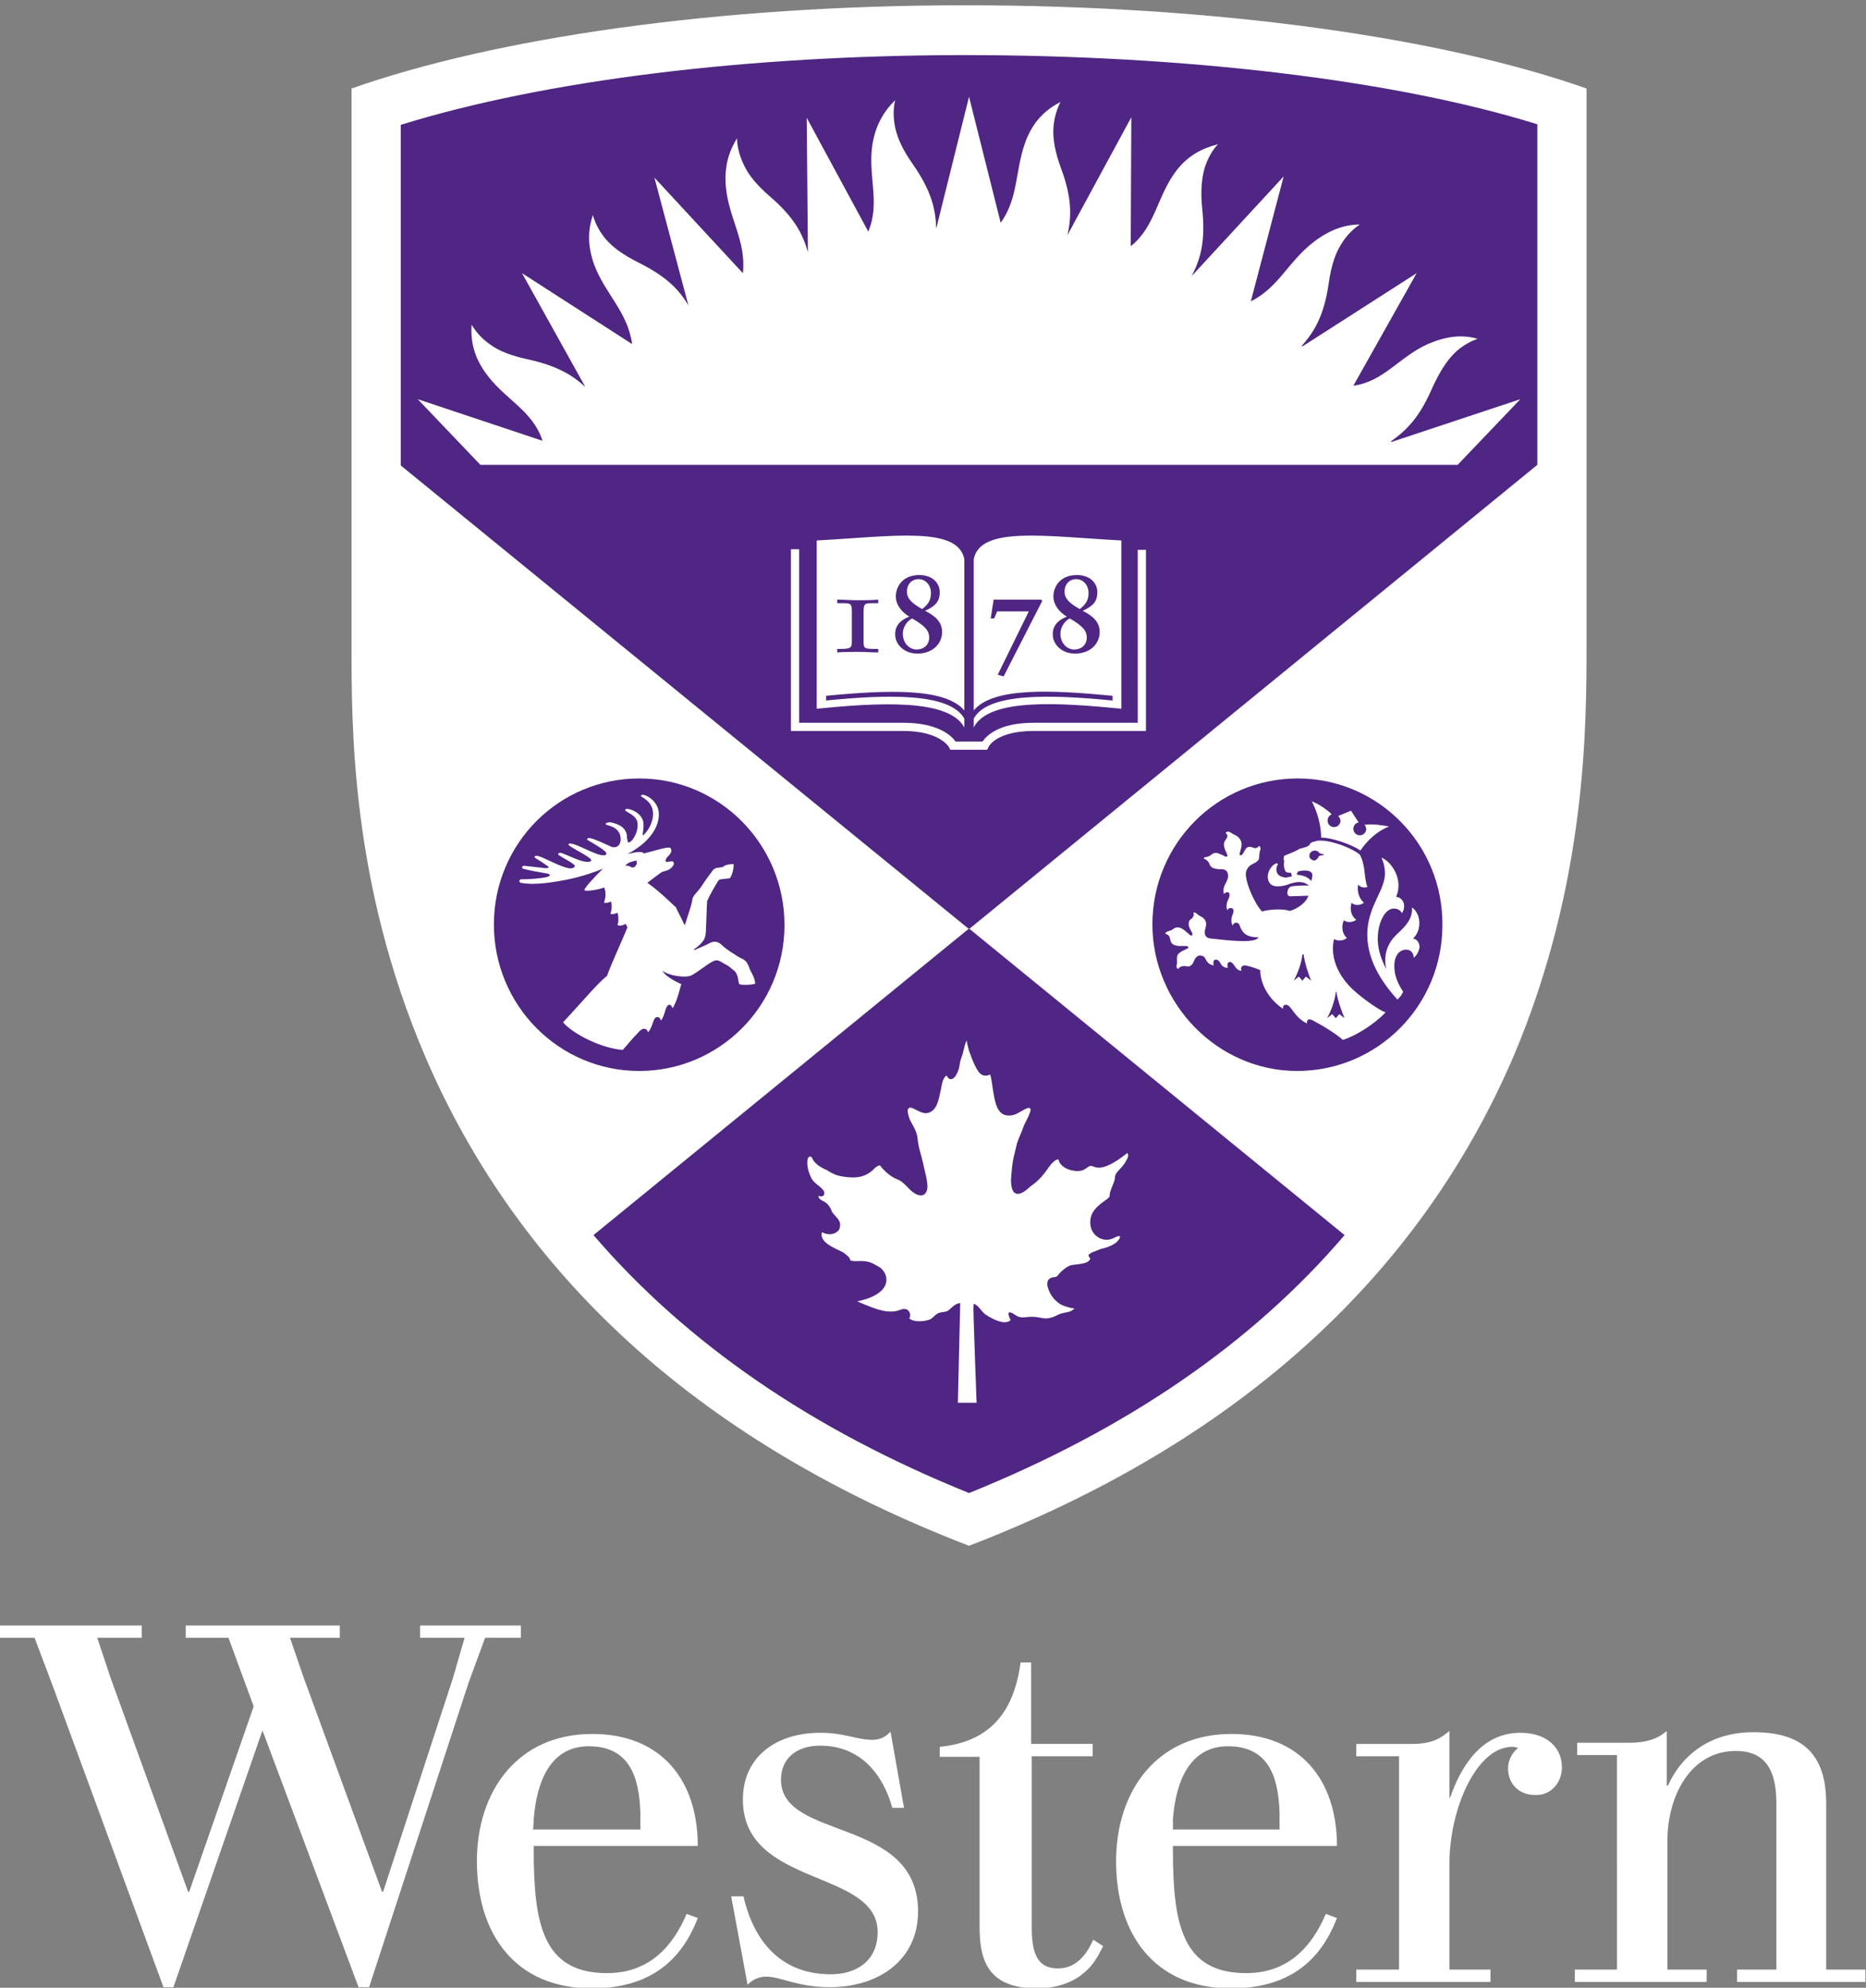
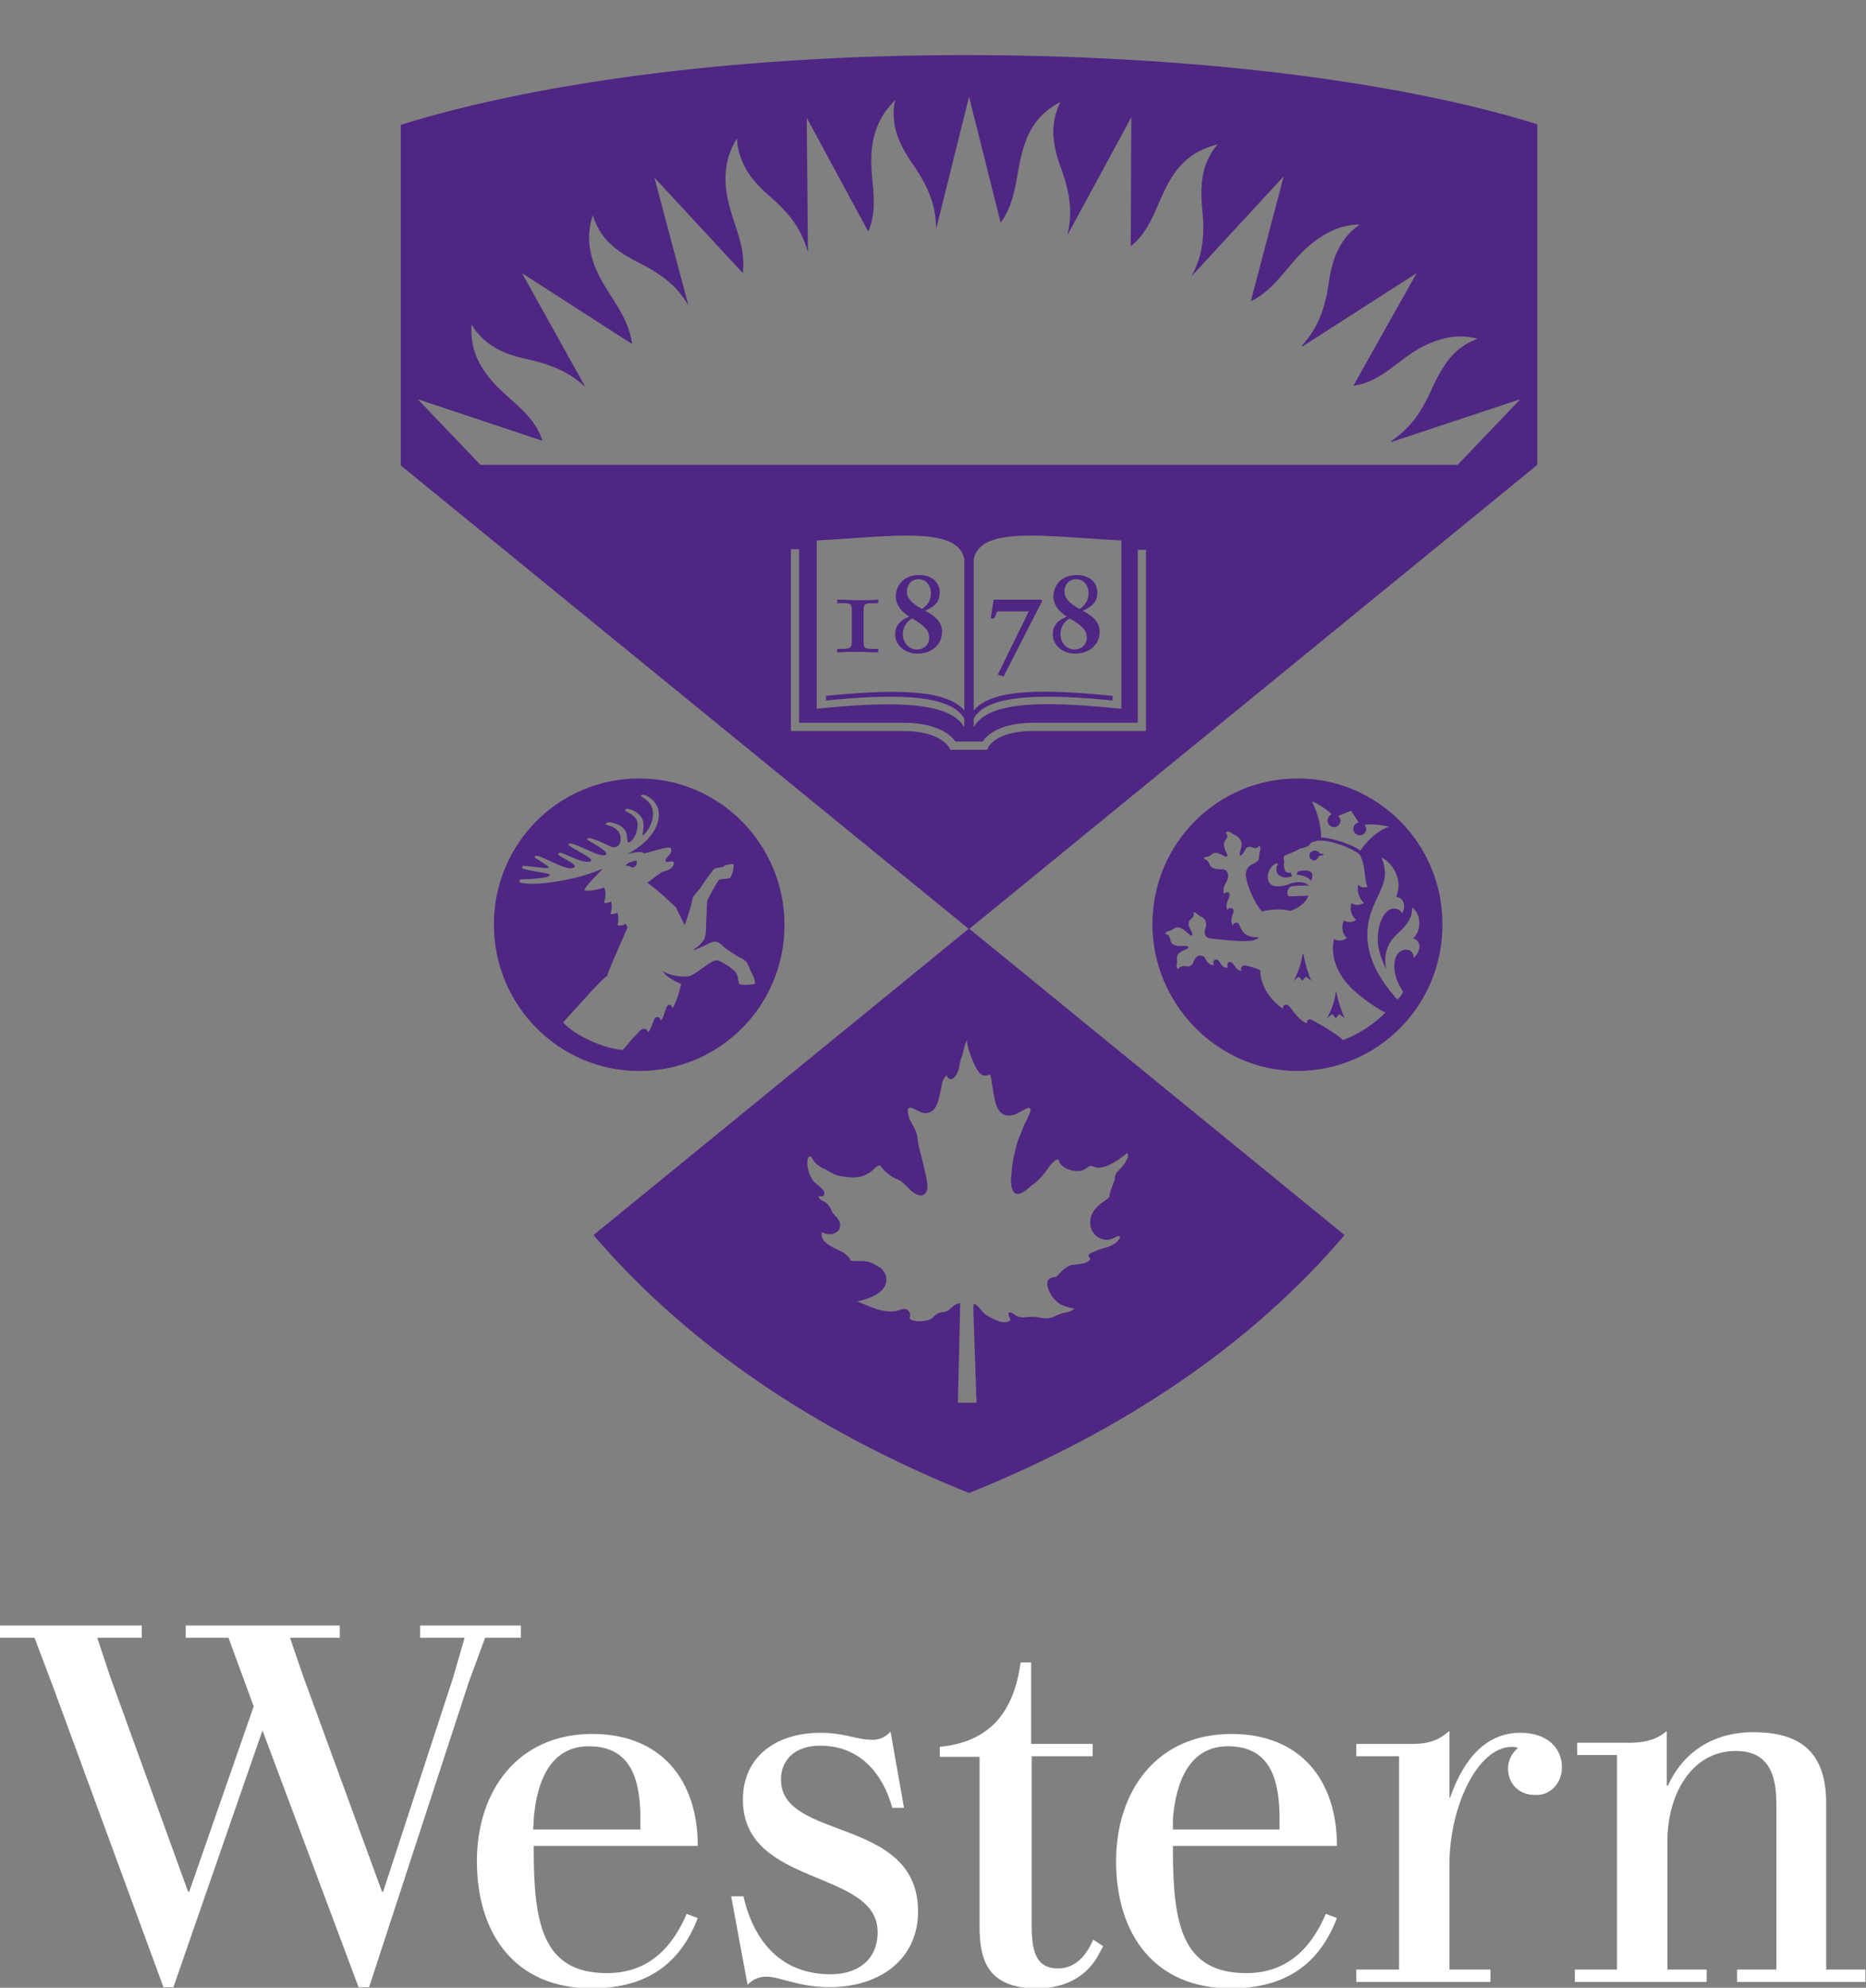
<svg xmlns="http://www.w3.org/2000/svg" version="1.1" id="Layer_1" x="0px" y="0px" viewBox="0 0 318.5 339.1" style="enable-background:new 0 0 318.5 339.1;" xml:space="preserve">
  <rect x="0" y="0" width="318.5" height="339.1" fill="#808080" stroke="none" />
  <style type="text/css">
	.st0{fill:#FFFFFF;}
	.st1{fill:#4F2683;}
</style>
  <g>
    <g>
      <path class="st0" d="M152,295.4c-0.8,0.9-1.8,1.4-3.1,1.4c-2.8,0-4.6-1.2-8.9-1.2c-7.4,0-13.2,4-13.2,11.4c0,15,23,11.8,23,22.6    c0,4.9-3.6,7.2-8,7.2c-8.3,0-13.1-5.4-14.9-13.3h-2.1l2.8,15.1c0.9-1,2.1-1.4,3.2-1.4c2.4,0,5.4,1.8,10.8,1.8    c8.6,0,15.1-4.8,15.1-12.9c0-16.3-23.4-12-23.4-22.5c0-3.4,2.4-5.8,6.7-5.8c6.8,0,10.7,4.8,12.3,10.6h2L152,295.4z M268.8,336v2.1    h22.5V336h-6.7v-21.9c0-7.8,4-15.4,11.7-15.4c4.3,0,6.9,2.4,6.9,8.8V336h-6.7v2.1h21.9V336h-6.7v-28.4c0-8.4-4.1-12.1-12.4-12.1    c-6.9,0-12,3.4-14.6,9.1h-0.2v-9.3c-1.1,0.9-2.7,2-6.4,2c-2.4,0-8.9,0-8.9,0v2.1h6.8V336H268.8z M186.6,330.9    c-1.1,2.5-2.9,4.9-6,4.9c-3.2,0-4.5-2-4.5-7v-29.2h10.4v-2.1H176v-13.9h-1.8c-1.2,9-5.7,13.6-13.8,14.4v1.7l0,0h0h6.8v28.9    c0,5.4,1.1,10.6,9.8,10.6c5.5,0,8.9-2.6,10.6-5.9l0.7-1.3L186.6,330.9z M266.6,301.5c0-3.3-2.5-5.9-7.1-5.9    c-6.9,0-10.3,6.2-12,11.1h-0.1v-11.4c-1.4,1.1-2.7,2.2-6.4,2.2c-2.6,0-9.5,0-9.5,0v2.1h7.3V336h-7.3v2.1h22.9V336h-7v-18    c0-9.6,4.7-20,10.7-20c0.5,0,0.8,0.1,1,0.2c-1,0.8-1.7,2.1-1.7,3.5c0,2.7,2,4.5,4.5,4.5C264.7,306.4,266.6,304.1,266.6,301.5z     M117.2,326.5c-2.4,5.6-6.4,10.1-13.6,10.1c-10.9,0-12.5-8.3-12.5-21v-0.7h28c0-11.3-6.3-19.1-18-19.1c-12.8,0-19.7,9.8-19.7,21.7    c0,12.4,6.5,21.7,19.6,21.7c8.1,0,14.7-3.1,18.1-12L117.2,326.5z M91.1,310.3c0.5-6.3,2.8-12.4,9.4-12.4c7.1,0,8.6,5.5,8.8,11.3    c0,0.5,0,2.4,0,2.9H91C91,311.7,91.1,310.9,91.1,310.3z M226.3,326.5c-2.4,5.6-6.4,10.1-13.6,10.1c-10.9,0-12.5-8.3-12.5-21v-0.7    h28c0-11.3-6.3-19.1-18-19.1c-12.8,0-19.7,9.8-19.7,21.7c0,12.4,6.5,21.7,19.6,21.7c8.1,0,14.7-3.1,18.1-12L226.3,326.5z     M200.2,310.3c0.5-6.3,2.8-12.4,9.4-12.4c7.1,0,8.6,5.5,8.8,11.3c0,0.5,0,2.4,0,2.9h-18.2C200.2,311.7,200.2,310.9,200.2,310.3z     M44.8,295.2C41.1,305.9,29.6,339,29.6,339h-1.7L9,287.6l-3.1-8.2H0v-2.1h24.2v2.1h-7.6l2.3,6.9l13.2,36.4h0.2l11-31.6L39,279.4    h-7.3v-2.1H58v2.1h-8.5l2.3,6.7l13.4,36.6h0.2l11.9-36.4l2-6.9h-7.6v-2.1h17.2v2.1h-6.1L80,287L63,339h-1.8L44.8,295.2z" />
    </g>
    <g>
-       <path class="st0" d="M270.8,109.4l0-94.3C246.4,6.5,208,0.9,164.7,0.9c-42.5,0-80.3,5.6-104.7,14.2l0,94.3    c0,14.3-0.2,41,12.6,70.9c16,37.2,46.4,65,90.5,82.5l2.3,0.9l2.3-0.9c44.1-17.5,74.6-45.3,90.6-82.5    C271,150.4,270.8,123,270.8,109.4z" />
      <path class="st1" d="M165.4,158.4l64.1,52.3c-15.8,18.5-37.3,33.2-64.1,44c-26.8-10.8-48.2-25.5-64.1-44L165.4,158.4z M262.4,79.3    l0-58.1C238,13.6,202.1,9.4,164.7,9.4c-37.1,0-71.8,4.3-96.3,11.9v58.1v0l97,79.1L262.4,79.3L262.4,79.3z M168.1,127.9l-5.9,0    l-0.2-0.4c0,0-1.5-2.8-7.8-2.8H135v-31h1.4v29.6h17.8c5.9,0,8.2,2.2,8.9,3.2l4.6,0c0.7-1,2.8-3.2,8.7-3.2h17.8V93.8h1.4v30.9    h-19.2c-6.4,0-7.7,2.7-7.7,2.8l-0.2,0.4L168.1,127.9z M164.6,122.6v1.5c-2.7-5-14.9-4.2-25.2-3.2V92.2c13-0.7,24.1-2.5,25.2,3.2    v25.8c-3.3-3.9-13.2-3.5-23.6-2.5v0.8C151.2,118.5,162.1,118.1,164.6,122.6z M191.4,92.2v28.7c-10.4-1-22.6-1.9-25.2,3.2v-1.5    c2.4-4.5,13.3-4.1,23.7-3.1v-0.8c-10.4-1-20.4-1.5-23.7,2.5V95.4C167.3,89.7,178.4,91.5,191.4,92.2z M248.8,79.3H82L71.3,68.1    l21.3,7.1c-1.7-5.3-6.6-7.1-9.8-11.7c-1.9-2.7-2.5-5.3-2.3-8.1c0.6,1,1.6,2.3,3.2,3.4c1.5,1.1,3.6,1.9,6.4,2.5    c5,1.1,7.6,2.7,9.8,4.7L89.1,46.6l18.8,12.1c-0.8-5.6-4.6-8.5-6.5-13.6c-1.1-3.1-1.1-5.8-0.2-8.4c0.3,1.1,1,2.7,2.2,4.1    c1.2,1.4,3,2.7,5.6,4c4.8,2.4,6.9,4.6,8.5,7.3l-5.8-21.8l15.1,16.3c0.6-5.5-2.4-9.3-2.9-14.7c-0.3-3.3,0.4-5.9,1.9-8.3    c0,1.1,0.3,2.8,1.2,4.6c0.8,1.7,2.2,3.4,4.4,5.3c4.2,3.6,5.6,6.4,6.5,9.5l-0.2-22.9l10.5,19.4c2.1-4.9-0.1-9.5,0.7-14.8    c0.5-3.2,1.9-5.7,3.9-7.6c-0.3,1.1-0.4,2.8,0,4.7c0.4,1.8,1.3,3.8,3,6.2c3.2,4.6,3.9,7.7,4,11l0,0l5.6-22.5l5.4,21.5    c3.2-4.4,2.4-9.5,4.5-14.5c1.3-3,3.2-4.8,5.7-6.1c-0.5,1-1.1,2.6-1.2,4.5c-0.1,1.9,0.3,4.1,1.3,6.8c1.9,5.1,1.8,8.3,1.1,11.4    l10.9-20.1L193,42c4.2-3.3,4.5-8.6,7.8-12.9c2-2.6,4.4-3.8,7.1-4.5c-0.8,0.8-1.7,2.2-2.3,4.1c-0.5,1.8-0.7,4-0.4,6.9    c0.6,5.6-0.3,8.6-1.8,11.5l0,0l15.7-17l-5.6,21.3c4.7-2.3,6.4-6.8,10.7-10.1c2.6-2,5.2-3,7.9-3c-0.9,0.6-2.2,1.7-3.2,3.4    c-1,1.6-1.7,3.7-2.1,6.6c-0.8,5.5-2.4,8.2-4.6,10.7l0.1,0.1l19.5-12.5L231,65.8c5.2-0.7,7.8-4.9,12.7-7.1c3-1.3,5.8-1.7,8.5-0.9    c-1.1,0.4-2.6,1.1-4,2.5c-1.3,1.3-2.5,3.2-3.7,5.8c-2.2,5.1-4.4,7.3-7.1,9.2l0.1,0.1l22-7.3L248.8,79.3z M142.9,110.7h0.6    c1.7,0,1.9-0.2,1.9-1.3v-5c0-1.4-0.2-1.5-1.4-1.5h-1.1v-0.6c1.2,0,2.4,0.1,3.5,0.1c1.2,0,2.4,0,3.5-0.1v0.6h-1.1    c-1.2,0-1.4,0.1-1.4,1.5v5c0,1.2,0.1,1.3,1.9,1.3h0.6v0.6c-1.1,0-2.2-0.1-3.5-0.1c-1,0-2.3,0-3.5,0.1V110.7z M155.2,105.2    c-1.3-0.8-2.3-2-2.3-3.5c0-1.3,0.9-3.6,4-3.6c2.4,0,3.5,1.5,3.5,2.9c0,1.4-0.5,2.3-2.5,3.2c2,1,2.9,2.1,2.9,3.6    c0,2.1-1.7,3.7-4.2,3.7c-2.3,0-3.8-1.6-3.8-3.2C152.7,106.5,154.1,105.6,155.2,105.2z M158.6,108.8c0-1.1-0.5-1.9-2.9-3.3    c-1,0.5-1.6,1.6-1.6,2.6c0,1.8,1.3,2.7,2.3,2.7C158,110.8,158.6,109.7,158.6,108.8z M157.4,103.9c0.9-0.7,1.5-1.4,1.5-2.7    c0-1.5-1-2.4-2.1-2.4c-1.3,0-2,1-2,2.1C154.8,102.1,155.6,102.9,157.4,103.9z M169.6,102.3h8.1l0.2,0.2l-6.6,12.9l-1-0.3l5.3-10.8    h-5.4l-0.5,1.2h-0.6L169.6,102.3z M182.1,105.2c-1.3-0.8-2.3-2-2.3-3.5c0-1.3,0.9-3.6,4-3.6c2.4,0,3.5,1.5,3.5,2.9    c0,1.4-0.5,2.3-2.5,3.2c2,1,2.9,2.1,2.9,3.6c0,2.1-1.7,3.7-4.2,3.7c-2.3,0-3.8-1.6-3.8-3.2C179.6,106.5,181,105.6,182.1,105.2z     M185.5,108.8c0-1.1-0.5-1.9-2.9-3.3c-1,0.5-1.6,1.6-1.6,2.6c0,1.8,1.3,2.7,2.3,2.7C184.9,110.8,185.5,109.7,185.5,108.8z     M184.3,103.9c0.9-0.7,1.5-1.4,1.5-2.7c0-1.5-1-2.4-2.1-2.4c-1.3,0-2,1-2,2.1C181.7,102.1,182.5,102.9,184.3,103.9z M196.7,157.7    c0-13.8,11.1-24.9,24.8-24.9c13.7,0,24.8,11.2,24.7,25c0,13.8-11.1,24.9-24.8,24.9C207.8,182.7,196.7,171.2,196.7,157.7z     M232.9,140.7c0.2,0.2,0.2,0.4,0.3,0.7c0,0.6-0.5,1.1-1.1,1.1c-0.6,0-1.1-0.5-1.1-1.1c0-0.6,0.4-1,0.9-1.1l-1.3-2l-2.2,0.9    c0.2,0.2,0.4,0.5,0.4,0.8c0,0.6-0.5,1.1-1.1,1.1c-0.6,0-1.1-0.5-1.1-1.1c0-0.5,0.3-0.9,0.7-1.1c-0.7-0.7-2.1-1.7-3.4-2.2    c1,1.9,1.6,4.2,1.6,6.2c1.4-0.1,5.2,1.1,6.7,2.2c1.2-1.8,3-3.4,4.9-4.1C236.1,140.8,234.3,140.5,232.9,140.7z M225.9,145.7    c-0.2,0-0.3,0-0.5-0.1c-0.2,0-0.2-0.1-0.3-0.2c0-0.1-0.2-0.2-0.6-0.3c-0.7,0-1,0.5-1,0.8c0,0.2,0,0.5,0.2,0.6    c0.1,0.1,0.3,0.2,0.5,0.3c0.1,0,0.3,0,0.4-0.1l0,0c0.3-0.2,0.4-0.4,0.5-0.6c0-0.1,0.4-0.2,0.7-0.2c0.1,0,0.1,0,0.1-0.1    C226,145.7,226,145.7,225.9,145.7z M219.2,146c-0.1,0.2-0.1,0.5-0.1,0.7c0,0,0.1,0.1,0.1,0.2c-0.1,0.4-0.1,0.9,0.1,1.5    c0.1,0.4,0.4,0.5,1.1,0.5c0,0.2,0,0.3,0.1,0.5c0,0,0,0,0,0.1c-0.4,0.1-0.8,0.2-1.1,0.2c-1-0.1-1.7-0.6-1.5-1.7    c0-0.2,0.1-0.3,0.2-0.5c0-0.1,0-0.2-0.1-0.2c-0.4-0.1-1.4,0.7-1.6,2c-0.1,1.2,0.5,1.8,1.4,1.9c0.5,0,1.2,0,2-0.3    c1.3-0.5,2.7-0.7,3.6,0.2c-0.7-0.1-2.4,0-2.9,0.1c-0.8,0.1-1.1,1.7-0.3,1.7c0.6,0,3-0.1,3.1-0.1c-0.2,1-1.8,2.3-3.2,2.6    c-0.9-0.4-3.5-0.3-4.7,0.1c-1.5-1.7-2.6-4.8-2.7-5.8c-0.1-0.5-0.1-1,0.2-1.5c0.5-0.9,1.4-0.8,1.9-1.5c0.2-0.4,0.1-0.9,0.2-1.3    c0-0.2,0.4-0.8-0.1-1.1c-0.2,0.3-0.5,0.5-1,0.3c-0.3-0.1-0.6-0.2-0.9-0.1c-0.5,0.2-0.6,0.9-1,1.3c-0.2,0.2-0.5,0.1-0.4-0.2    c0.1-0.6,0.4-1.1,0.3-1.8c-0.1-0.6-0.5-1.1-1.2-1.4c-0.3-0.1-0.6-0.4-0.9-0.5c-0.3-0.1-0.5,0-0.6,0.2c0.1,0.1,0.3,0.3,0.3,0.5    c0,0.5-0.6,0.8-0.6,1.4c0,0.8,0.5,1.5,0.6,1.9c0,0.3-0.2,0.3-0.4,0.2c-0.4-0.2-1.1-0.6-1.6-0.6c-0.5,0-0.8,0.4-1.2,0.6    c-0.2,0.1-1,0.1-0.8,0.4c0.4,0.1,0.7,0.4,0.9,0.8c0.1,0.3,0.2,0.5,0.5,0.7c0.5,0.3,1.5,0.3,1.9,0.3c0.3,0.1,0.7,0.2,0.8,0.9    c0.1,0.4-0.1,0.9-0.3,1.3c-0.4,0.7-0.6,1.3-0.4,2c0.2-0.2,0.4-0.3,0.6-0.3c0.4,0,0.5,0.5,0.2,1.1c-0.3,0.6-0.5,1.3-0.2,2    c0.1-0.3,0.3-0.4,0.6-0.4c0.4,0,0.6,0.4,0.3,1.1c-0.3,0.7-0.3,1.3,0,1.9c0.1-0.3,0.3-0.5,0.6-0.5c0.4,0,0.6,0.4,0.7,0.8    c0.5,1.1,1.2,1.7,3.1,1.7c-0.6,1.2-6,0.4-8.2,0.2c-0.5-0.1-0.7-0.2-0.9-0.6c-0.3-0.9,0.5-1.6,0-2.5c-0.2-0.4-0.6-0.6-1-0.8    c-0.2-0.1-0.7-0.7-1-0.5c0.1,0.3,0.1,0.6-0.3,1c-0.3,0.2-0.5,0.4-0.5,0.8c-0.1,0.6,0.4,1.2,0.6,1.7c0.1,0.4-0.1,0.5-0.4,0.3    c-0.5-0.4-1.3-1.3-2.1-1.3c-0.5,0-0.7,0.3-1.1,0.5c-0.2,0.1-1,0.2-1,0.6c0.4,0.1,0.7,0.3,0.8,0.8c0.1,0.3,0.1,0.7,0.4,0.9    c0.7,0.6,1.9,0.3,2.5,0.4c0.3,0.1,0.3,0.3,0.1,0.4c-0.6,0.3-1.4,0.6-1.7,1.1c-0.2,0.5-0.1,1-0.1,1.4c0,0.2-0.3,0.8,0.2,1    c0.2-0.3,0.5-0.5,1.1-0.5c0.3,0,0.6,0.2,0.9,0c0.6-0.3,0.6-0.8,0.9-1.3c0.2-0.2,0.4-0.5,0.8-0.5c0.2,0,0.5,0.1,0.7,0.2    c0.4,0.4,0.4,1.3,1.7,1.5c-0.1-0.1-0.1-0.3-0.1-0.5c0-0.3,0.2-0.5,0.4-0.5c0.3,0,0.5,0.1,0.8,0.6c0.3,0.6,0.7,0.8,1.3,0.8    c-0.1-0.1-0.1-0.3-0.1-0.5c0-0.3,0.2-0.5,0.4-0.5c0.2,0,0.4,0.1,0.7,0.5c0.4,0.6,0.7,1,1.3,1c-0.2-0.4,0-0.9,0.5-0.9    c0.5,0,1.8,0.4,2.7,0.8c0,2.4,1.5,5,3.9,6.6c-0.1-0.5,0.2-0.7,0.5-0.7c0.9,0,1.4,2.2,3.6,3.2c-0.1-0.4,0.1-0.7,0.4-0.7    c0.3,0,0.6,0.2,0.8,0.3c1.9,1,3.9,2.3,4.9,3.2c2-0.6,5.2-2.5,7.3-4.7c-1.3-0.4-4.9-3.1-6.1-4.4c-2.2-2.3-2.9-4.7-2.9-6.5    c0-0.6,0.1-1.2,0.2-1.6c0.7,0.4,1.6,0.3,2.2-0.2c-1-0.8-0.9-2.4-0.5-3c0.6,0.5,1.6,0.3,2.1-0.1c-0.8-0.5-1.2-1.8-0.8-2.9    c0.4,0.5,1.5,0.5,2.1,0c-0.8-0.7-1.2-1.8-1-3.1c0.4,0.5,1.1,0.6,1.6,0.4c-0.3-0.7-0.4-1.8-0.5-2.6c-0.1-1.1-0.4-2.2-0.8-2.9    c-1.1-1-4.6-2.4-6.7-2.4c-0.3,0-0.6,0-0.8,0.1c-0.6,0.1-1,0.3-1,0.5c-0.3,0.5-1.1,0.6-1.8,0.8C221.1,145.3,219.8,145.7,219.2,146z     M222.5,162.8h-0.2c-0.1,1.5-1,3.7-1.5,4.5l0.9-0.7l0.6,0.7l0.6-0.7l0.9,0.7C223.4,166.4,222.7,164.3,222.5,162.8z M239.1,169.9    c0.2-0.3,0.4-0.7,0.4-0.7c-0.9-1.4-1.6-2.9-1.5-4.7c0.1-1.9,1.2-2.5,2-2.5c0.8,0,1.3,0.6,1.3,1.4c0.6-0.5,0.9-1.2,1-1.8    c0-0.5-0.2-1.3-1.1-1.5c1.5-1.4,1.4-4.2-0.2-5.3c0.2,2-1.3,3.4-2.7,4.7c-1.8,1.8-2.1,3.8-1.7,5.8c-1.1-2.1-1.6-4.1-1.4-6    c0.2-2.2,1.3-4.4,2.8-4.3c0.5,0,1.1,0.3,1.3,0.8c0.8-1.3,0.2-2.7-1-2.8c1.3-3-0.8-6-2.5-6.7c0.4,0.9,0.6,1.8,0.6,2.9    c-0.2,2.9-2.7,5.2-3,9.5c-0.3,4.7,2.3,8.7,5.1,11.8C238.6,170.5,238.8,170.2,239.1,169.9z M228.1,169.2H228    c-0.1,1.5-1,3.7-1.5,4.5l0.9-0.7l0.6,0.7l0.6-0.7l0.9,0.7C229.1,172.8,228.3,170.6,228.1,169.2z M223.8,150.3    c0.1-0.3,0.2-0.7,0.2-0.9c0-0.2,0-0.4-0.2-0.6c-0.2-0.2-0.6-0.3-1.1-0.3c-0.5,0-1,0.1-1.2,0.2c0,0.1-0.1,0.3-0.2,0.5    C222.2,149.3,223.2,149.5,223.8,150.3z M109.1,182.7c13.7,0,24.8-11.1,24.8-24.9c0-13.8-11.1-25-24.8-25    c-13.7,0-24.8,11.1-24.8,24.9C84.3,171.5,95.4,182.7,109.1,182.7z M125.2,147.4c0.1,0.8-0.3,2-0.6,2.4c-0.3,0.1-1,0.1-1.5,0.2    c-0.3,0-0.4,0.1-0.6,0.4c-0.6,1-1.2,2-1.8,3.3c-0.1,1.5-0.1,2.9-0.2,4.6c0,0.6,0,1.4-0.4,2.1c-0.5,0.7-1.1,1.2-1.6,1.5    c-0.1,0.1-0.2,0.2,0.2,0.1c0.2-0.1,1.4-0.6,1.6-0.7c0.8-0.3,1.7-1.3,3,0c0.6,0.6,1.6,1.2,2.7,1.9c0.4,0.3,0.6,0.2,1.2,0.7    c0.5,0.4,0.7,1.3,0.9,1.7c0.7,1.2,0.8,1.9,0.8,2.2c-0.4,0.2-2.1,0.3-2.7,0.1c-0.2-0.4-0.2-1-0.3-1.3c-0.2-0.6-0.4-0.9-0.7-1.1    c-0.5-0.4-0.9-0.8-1.4-1c-1.2-0.7-1.4-0.9-2.3-0.4c-0.8,0.4-2.2,1.6-3.5,2.3c-1.1,0.5-4,0-4.9-0.8c0.3,0.8,1.9,1.7,3.2,2.3    c-0.2,0.4-0.6,2.7-1.5,4.1c-0.1-0.3-0.3-0.6-0.5-0.6c-0.8,0-0.7,1.8-1.5,2.7c-0.1-0.3-0.2-0.6-0.6-0.6c-0.8,0-0.7,1.7-1.6,2.6    c-0.1-0.4-0.3-0.6-0.7-0.6c-0.3,0-0.7,0.3-1,0.7c-1.1,1.1-1.6,1.8-2.6,2.9c-3.4-0.2-8.4-2.6-10.2-4.7c3.2-3.4,6.1-6.9,7.5-7.9    c0.7-2,2.7-6.3,3.5-8.3c-0.1-0.2-0.2-0.4-0.3-0.6c-0.5,0.3-1.1,0.4-1.4,0.2c0.2-0.6,0.2-1.4,0-2.1c-0.4,0.2-0.9,0.3-1.2,0.2    c0.2-0.7,0.3-1.4,0.1-2.1c0,0,0,0,0,0c-0.5,0.2-0.9,0.3-1.2,0.2c0.2-0.7,0.4-1.5,0.1-2.4c0-0.1-0.1-0.1-0.1-0.2    c-0.6,0.3-2.8,0.7-3.3,0.5c-0.3-0.2,1.5-2.1,3.1-3.7c-1.5,0.6-3.4,1.3-6.3,1.9c-1.7,0.3-5.2,1-7.7,0.5c-0.4-0.1-0.3-0.6,0.1-0.6    c1.3,0,3.1-0.1,4.4-0.4c0.3-0.1,0.9-0.4-0.1-0.6c-1.1-0.2-3-0.5-4-0.8c-0.3-0.1-0.2-0.5,0.1-0.5c1.2,0.1,2.6,0.3,3.6,0.4    c0.6,0,0.9-0.1,0.4-0.4c-0.3-0.2-1.1-0.8-2-1.3c-0.2-0.1-0.2-0.4,0.1-0.4c0.7-0.1,3.3,1.5,5.1,2c0.4,0.1,0.7,0.2,1.1,0.1    c0.4-0.1,0.4-0.3,0.4-0.4c-0.1-0.4-1.8-1.2-2.7-1.8c-0.3-0.2,0-0.5,0.4-0.4c0.9,0.3,3.1,1.4,4.1,1.5c0.8,0.1,1.1-0.1,1-0.3    c-0.1-0.5-3.1-1.9-3.8-2.5c-0.2-0.1,0.1-0.4,0.3-0.3c1.5,0.2,4.5,2.2,5.8,2c0.1,0,0.3-0.1,0.3-0.3c-0.1-0.6-2.6-1.9-3.2-2.3    c-0.3-0.2,0.1-0.4,0.5-0.3c0.9,0.2,2.3,0.9,3.2,1.3c0.4,0.2,0.7,0.3,1.1,0.2c0.5-0.1,1-0.7,0.8-1.8c-0.2-1.2-1.3-1.7-2.1-1.9    c-0.9-0.2-0.2-0.6,0.5-0.5c1.4,0.3,2.5,0.9,2.7,2.2c0,0.2,0,0.5,0.1,0.8c0,0.7,0.5,0.4,0.9-0.1c0.8-1.1,0.9-2.2,0.8-2.9    c-0.2-1.3-2.1-1.8-2.1-2.1c0-0.1,0.1-0.2,0.2-0.2c0.7-0.1,2.6,0.7,2.9,2.2c0.1,0.8,0,1.3-0.1,2.1c0,0.2,0.1,0.3,0.3,0    c0.9-0.9,1.7-2.6,1.4-4.1c-0.3-1.6-1.9-2.2-2-2.4c0-0.1,0.1-0.2,0.2-0.2c0.7-0.1,2.5,1,2.8,2.7c0.3,1.6-0.4,4.8-5.3,7.4    c2-0.5,2.6-0.4,2.8-0.1c2.3-0.6,3.8-1.1,4.5-1c0.7,1-0.7,1.4-0.8,2.2c0,0.7,1.6-0.5,1.4,0.7c-0.5,0.9-1.1,1-1.9,1.2    c-0.4,0.2-1.8,1.3-2.6,1.9c2.3,1.6,4.7,4.1,4.9,4.2c0.1,0.4,0.7,1.4,1.4,2.9c0,0,0,0.1,0.1,0.1c0.3-1,0.9-2.7,1.1-3.5    c0.2-0.7,0.1-1,0.4-1.4c0.2-0.4,0.9-1,1.4-1.8c0.5-0.8,1.4-2,1.7-2.4c0.5-0.8,1-0.6,1.9-0.8C123.7,147.5,124.8,147.4,125.2,147.4z     M106.8,147.6c0.1-0.1,0.3-0.3,0.5-0.4c0.4-0.2,0.9-0.3,1.3-0.4c0.2,0.3,0.1,0.7-0.2,1c-0.3,0.3-0.6,0.2-0.9,0    c-0.2-0.1-0.4-0.1-0.5-0.1C106.8,147.7,106.7,147.6,106.8,147.6z M190.6,211.9c0.2-0.2,0.8-0.9,0.5-1c-0.4-0.2-1.1,0.6-2.2,0.6    c-1.1,0-2.3-0.7-2.7-2.1c-0.4-1.7,0.3-2.9,1.5-3.9c0.4-0.4,1.4-0.9,1.7-1.4c-0.1-0.9,0.9-2.4,0.9-3.2c0-0.9,0.9-1.3,1.7-2.5    c0.4-0.7,0.8-1.3,0.4-1.7c-1,0.8-3.8,3-5.5,2.4c-0.8-0.3-0.8-0.3-1.5,0.2c-0.5,0.4-1.3,0.6-2.2,0.4c-1.5-0.2-2.5-1.2-2.5-1.9    c-0.9-0.1-1.9,1.7-2.4,2.3c-0.7,0.9-1.4,1.6-2.3,2.2c-0.7,0.6-1.9,1.8-2.8,1.2c-0.6-0.4-0.7-1.9-0.6-2.7c0.1-1.4,0.2-2.4,0.4-3.3    c0.2-0.8,0.4-1.7,0.6-2.5c0.3-0.9,0.8-1.9,1.1-2.8c0.1-0.4,1.2-2.2,1.2-2.9c0-0.2-0.1-0.3-0.3-0.3c-0.4,0-1.1,0.5-1.7,0.8    c-0.5,0.3-1,0.5-1.7,0.5c-0.8,0-1.4-0.3-1.9-1.2c-0.8-1.5-0.9-4.8-1.3-5.8c-0.8,0.4-1.5,0.2-2-0.5c-0.6-0.9-1-1.9-1.4-3    c-0.2-0.4-0.5-1.6-0.6-2.3c-0.5,1-0.5,2-0.9,2.9c-0.2,0.5-0.3,1.2-0.4,1.8c-0.2,0.7-0.7,1.9-1.4,1.9c-0.4,0-0.6-0.4-0.7-0.6    c-0.2,0-0.4,0.3-0.6,0.7c-0.3,0.7-0.3,1.4-0.5,2.1c-0.3,1.4-0.6,3.3-2.3,3.6c-0.7,0.1-1.7-0.5-2.3-0.8c-1.5-0.7-0.9,1.3-0.5,2.1    c0.4,0.8,1.1,1.8,1.2,2.9c0.2,1.9,0.6,2.7,1,4.5c0.2,1.1,0.7,2.6,0.7,3.8c0,1.4-1,2.2-2.7,0.8c-0.5-0.4-1.5-1.7-2.4-2    c-1.2-0.4-2.5-1.7-3-2.4c-0.3,0-0.9,0.4-1.1,0.7c-1.4,1.3-2.9,1.6-5.3,1.2c-1.2-0.2-1.7-0.5-2.7-1.1c-0.9-0.4-1.8-0.9-2.3-1.7    c-0.1-0.2-0.3-0.7-0.6-0.6c-0.4,0.1-0.4,0.8-0.4,1.1c0,0.9,0.3,1.8,0.7,2.6c0.5,0.9,1.3,1.2,1.9,1.9c0.6,0.6,0.3,1.5-0.7,1.1    c0,0.7,0.8,0.8,1.3,1.2c0.5,0.4,0.8,0.9,1,1.5c0.4,0.7,1.4,1.3,1.4,2.2c0,0.7-0.2,1.1-0.8,1.4c-0.7,0.4-1.5,0.3-2.3-0.1    c-0.4,1.3,1.1,2.2,2.1,2.7c0.5,0.3,1.1,0.5,1.6,0.8c0.5,0.4,1.2,0.9,1.1,1.3c0.8,0.3,1.6,0,2.8,0.2c0.8,0.1,1.8,0.7,2.4,1.1    c0.6,0.5,1,1.2,1,2c0,2.9-5,3.7-5,3.7c2,0.8,4.7,2.2,6.9,1.6c0.4-0.1,1.1-0.5,1.6-0.2c0.4,0.2,0.8,0.9,0.4,1.5    c0.4,0.4,1.1,0.5,1.8,0.5c0.5,0,1.2-0.1,1.7-0.3c0.6-0.3,0.8-0.7,1.3-1c0.5-0.3,1-0.2,1.6-0.4c0.8-0.4,1.2-1.3,2.3-1.4l-0.4,17    h3.2c-0.1-1.7-0.1-3.4-0.2-5.2c-0.1-2.9-0.2-5.9-0.3-8.8c0-1-0.1-1.9,0-2.9c0.9,0.3,1.3,1.4,2.1,1.9c0.9,0.6,3.2,1.9,4.2,0.9    c-0.2-0.4-0.7-1.5,0-1.3c0.2,0,0.7,0.4,0.9,0.5c0.5,0.3,1,0.4,1.7,0.3c0.8-0.1,1.6-0.1,2.5,0.1c0.6,0.1,1,0.2,1.7,0    c0.6-0.1,1-0.4,1.5-0.6c0.9-0.4,1.9-0.2,2.6-1c-0.7,0-2.1-0.5-2.4-0.7c-0.9-0.6-1.5-1.3-1.9-2.2c-0.4-0.9-0.7-2.1,0.6-2.4    c0.7-0.1,0.6,0,1-0.5c0.4-0.5,1.2-1.2,1.9-1.5c0.8-0.3,3.2-0.1,3.5-1.2c-0.1-0.1-0.3-0.4-0.3-0.5c0-0.2,0.2-0.3,0.5-0.5    c0.5-0.2,1-0.4,1.5-0.6C189.1,212.8,190,212.4,190.6,211.9z" />
    </g>
  </g>
</svg>